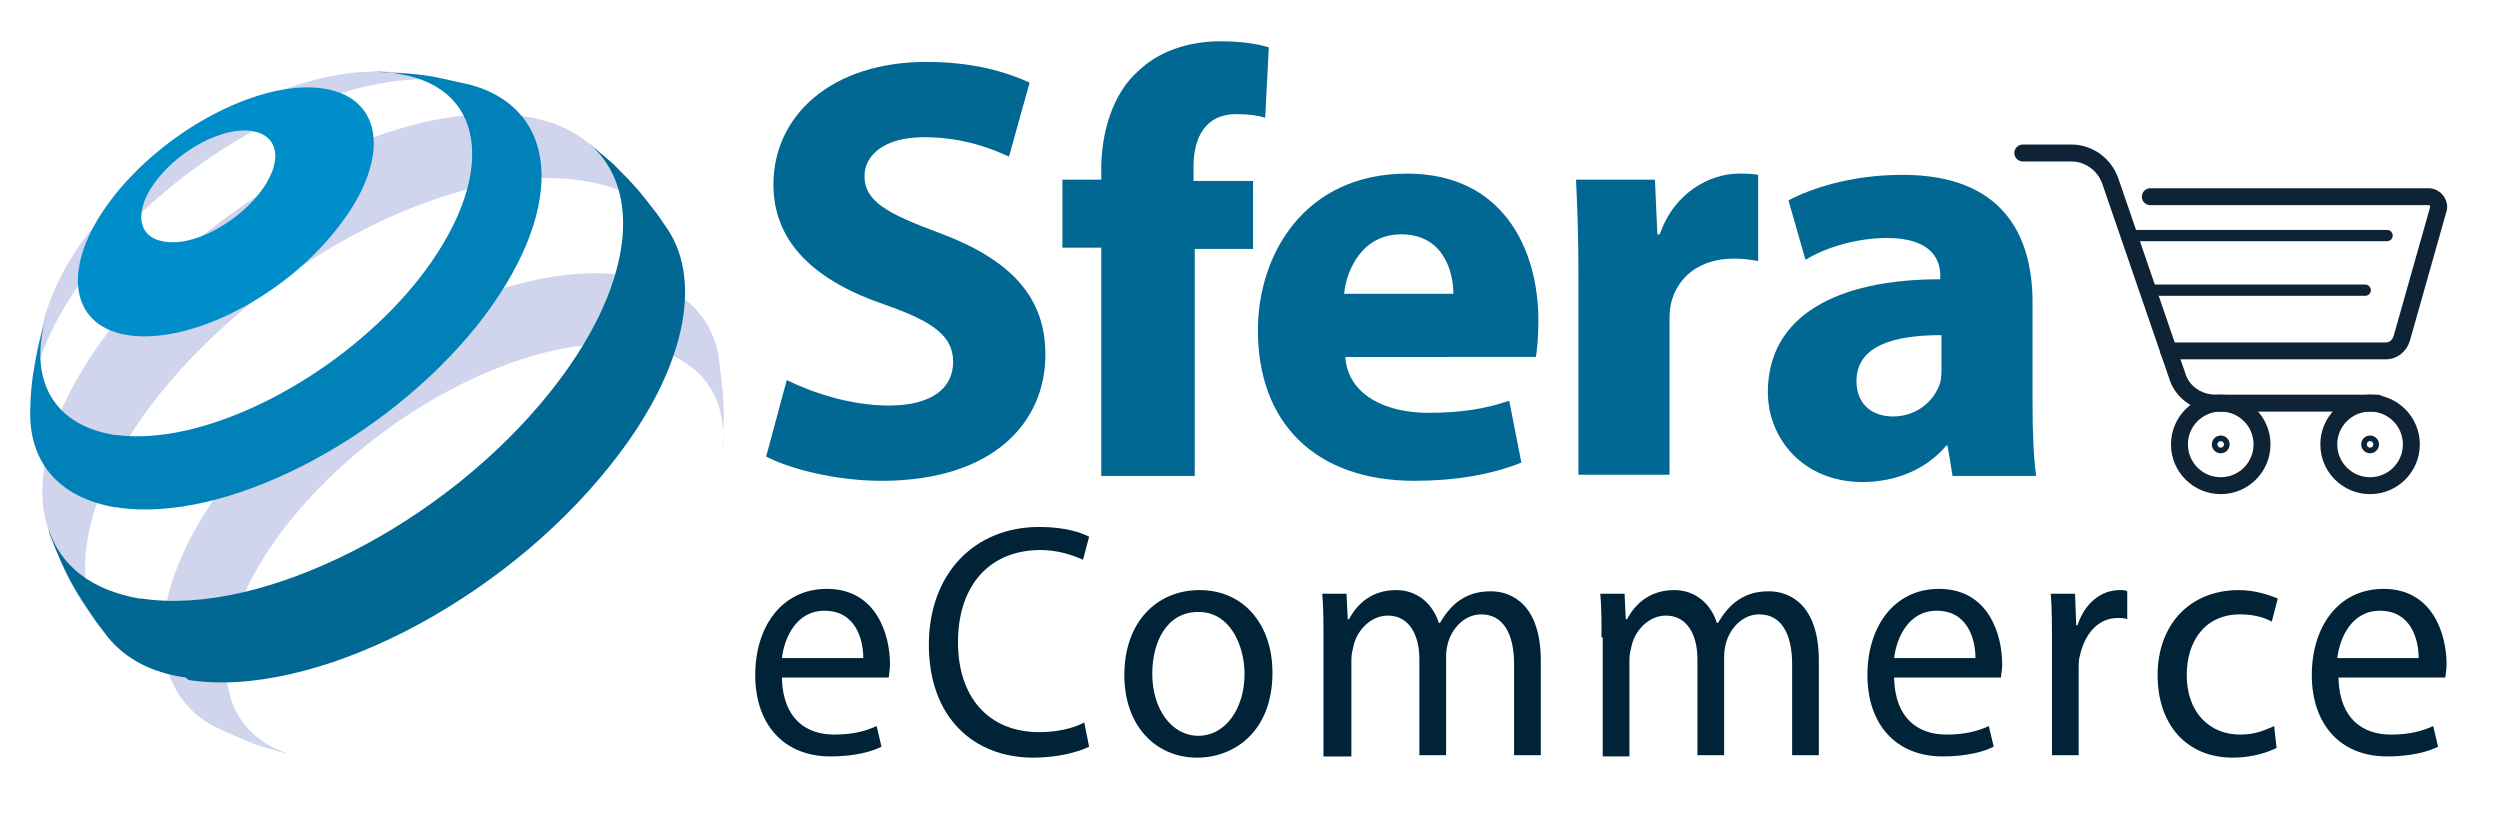
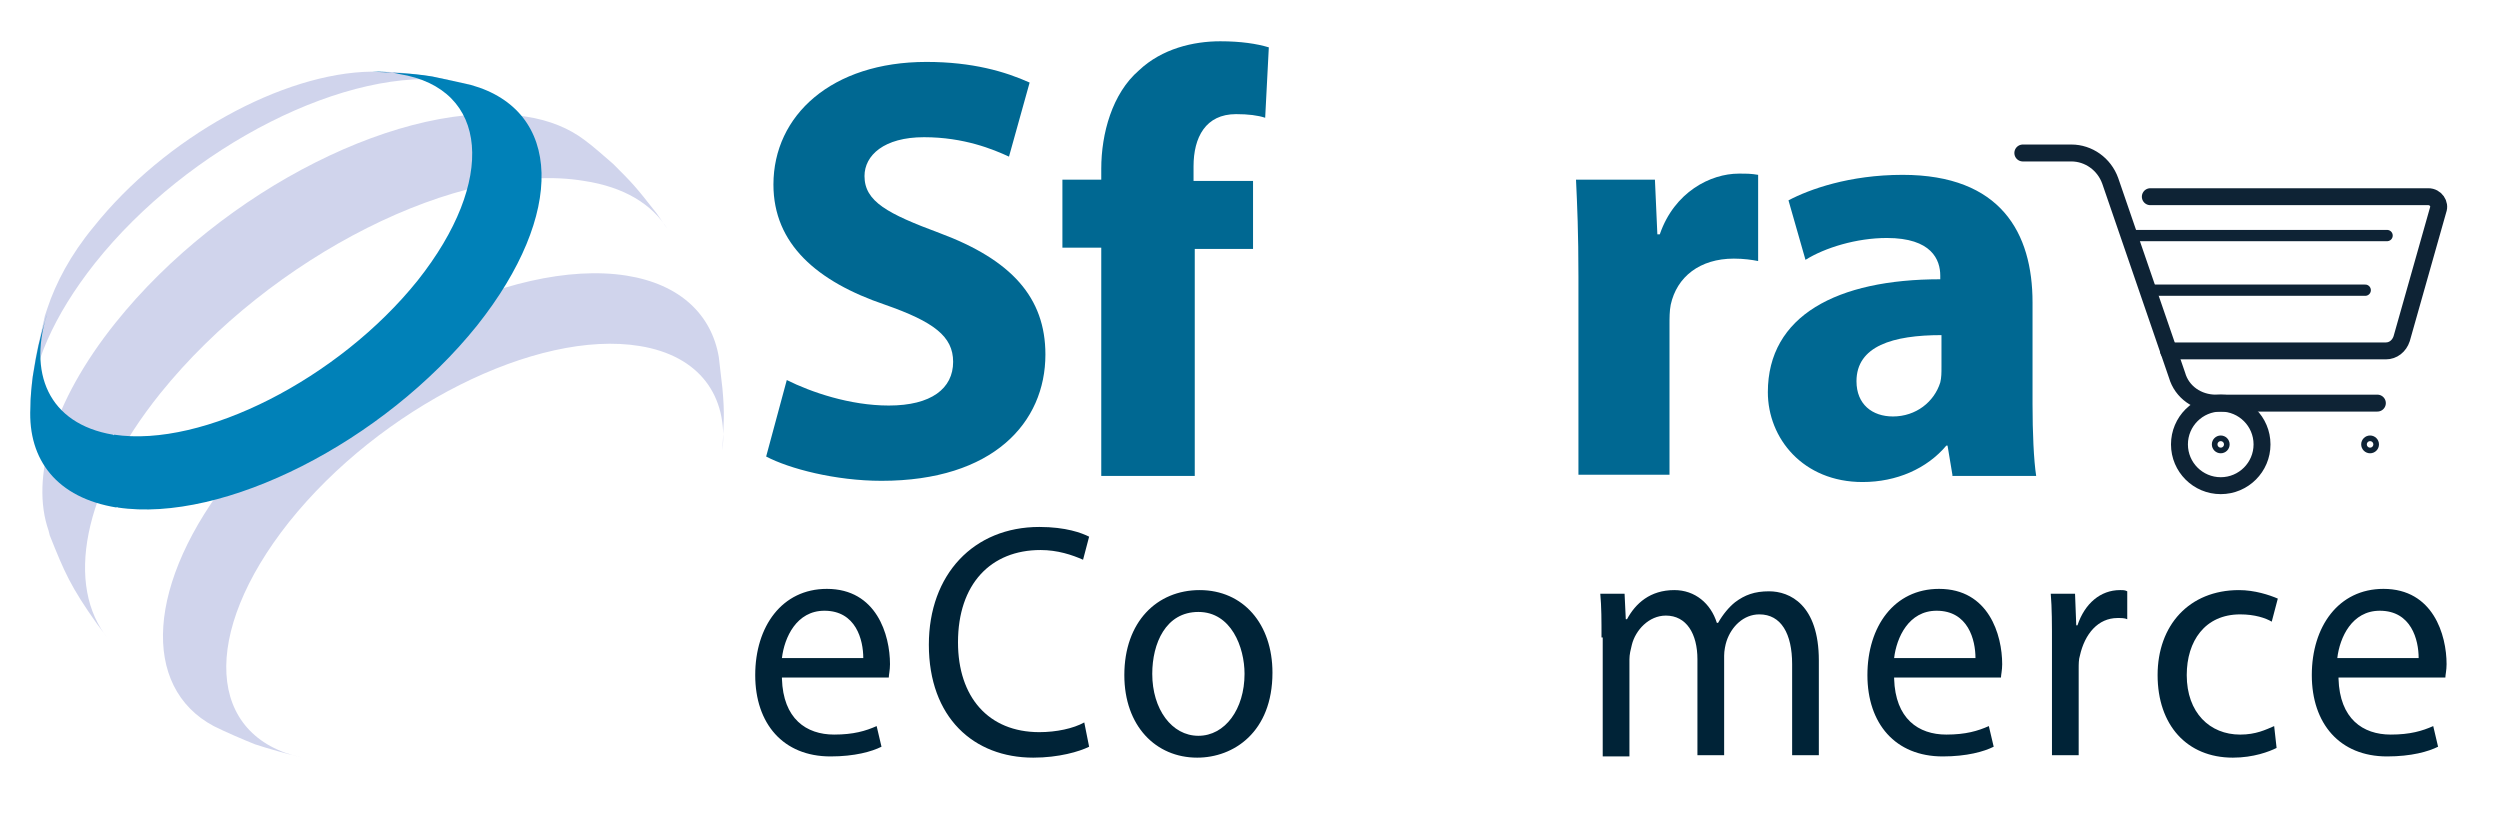
<svg xmlns="http://www.w3.org/2000/svg" version="1.1" id="Livello_1" x="0px" y="0px" viewBox="0 0 205.9 68.1" style="enable-background:new 0 0 205.9 68.1;" xml:space="preserve">
  <style type="text/css">
	.st0{fill:#006892;}
	.st1{fill:#002337;}
	.st2{fill:#D0D4EC;}
	.st3{fill:#008ECB;}
	.st4{fill:#0081B8;}
	.st5{fill:none;stroke:#0E2335;stroke-width:1.394;stroke-linecap:round;stroke-miterlimit:10;}
	.st6{fill:none;stroke:#0E2335;stroke-width:0.465;stroke-linecap:round;stroke-miterlimit:10;}
	.st7{fill:none;stroke:#0E2335;stroke-width:0.929;stroke-linecap:round;stroke-miterlimit:10;}
</style>
  <g>
    <path class="st0" d="M64.8,31.3c2,1,5.2,2.1,8.4,2.1c3.5,0,5.3-1.4,5.3-3.6c0-2.1-1.6-3.3-5.6-4.7c-5.6-1.9-9.2-5-9.2-9.9   c0-5.7,4.8-10.1,12.6-10.1c3.8,0,6.5,0.8,8.5,1.7l-1.7,6.1c-1.3-0.6-3.7-1.6-7-1.6s-4.9,1.5-4.9,3.2c0,2.1,1.9,3.1,6.2,4.7   c5.9,2.2,8.7,5.3,8.7,10c0,5.6-4.3,10.4-13.5,10.4c-3.8,0-7.6-1-9.5-2L64.8,31.3z" />
    <path class="st0" d="M90.7,39.1V20.4h-3.2v-5.6h3.2v-0.9c0-2.9,0.9-6.2,3.1-8.1c1.9-1.8,4.5-2.4,6.7-2.4c1.7,0,3,0.2,4,0.5   l-0.3,5.8c-0.6-0.2-1.4-0.3-2.4-0.3c-2.5,0-3.5,1.9-3.5,4.3v1.2h4.9v5.6h-4.8v18.7H90.7z" />
-     <path class="st0" d="M110.8,29.4c0.2,3.1,3.3,4.6,6.8,4.6c2.6,0,4.7-0.3,6.7-1l1,5.1c-2.5,1-5.5,1.5-8.8,1.5   c-8.2,0-12.9-4.8-12.9-12.4c0-6.2,3.8-12.9,12.3-12.9c7.8,0,10.8,6.1,10.8,12.1c0,1.3-0.1,2.4-0.2,3H110.8z M119.7,24.2   c0-1.8-0.8-4.9-4.3-4.9c-3.2,0-4.5,2.9-4.7,4.9H119.7z" />
    <path class="st0" d="M130,22.8c0-3.6-0.1-5.9-0.2-8h6.5l0.2,4.5h0.2c1.2-3.5,4.2-5,6.5-5c0.7,0,1,0,1.6,0.1v7.1   c-0.5-0.1-1.2-0.2-2-0.2c-2.8,0-4.7,1.5-5.2,3.8c-0.1,0.5-0.1,1.1-0.1,1.7v12.3H130V22.8z" />
    <path class="st0" d="M160.8,39.1l-0.4-2.4h-0.1c-1.6,1.9-4.1,3-6.9,3c-4.9,0-7.8-3.6-7.8-7.4c0-6.3,5.7-9.3,14.2-9.3v-0.3   c0-1.3-0.7-3.1-4.4-3.1c-2.5,0-5.1,0.8-6.7,1.8l-1.4-4.9c1.7-0.9,5-2.1,9.4-2.1c8.1,0,10.7,4.8,10.7,10.5v8.4   c0,2.3,0.1,4.6,0.3,5.9H160.8z M159.9,27.6c-4,0-7,0.9-7,3.8c0,1.9,1.3,2.9,3,2.9c1.9,0,3.4-1.2,3.9-2.8c0.1-0.4,0.1-0.8,0.1-1.3   V27.6z" />
  </g>
  <g>
    <path class="st1" d="M64.4,55.9c0.1,3.3,2,4.6,4.3,4.6c1.6,0,2.6-0.3,3.5-0.7l0.4,1.7c-0.8,0.4-2.2,0.8-4.2,0.8   c-3.9,0-6.2-2.7-6.2-6.7s2.2-7.1,5.9-7.1c4.1,0,5.2,3.8,5.2,6.2c0,0.5-0.1,0.9-0.1,1.1H64.4z M71.1,54.2c0-1.5-0.6-3.9-3.2-3.9   c-2.3,0-3.3,2.2-3.5,3.9H71.1z" />
    <path class="st1" d="M89.7,61.5c-0.8,0.4-2.5,0.9-4.6,0.9c-4.9,0-8.6-3.3-8.6-9.3c0-5.8,3.7-9.7,9.1-9.7c2.2,0,3.5,0.5,4.1,0.8   l-0.5,1.9c-0.9-0.4-2.1-0.8-3.5-0.8c-4.1,0-6.8,2.8-6.8,7.6c0,4.5,2.5,7.4,6.7,7.4c1.4,0,2.8-0.3,3.7-0.8L89.7,61.5z" />
    <path class="st1" d="M104.8,55.4c0,4.9-3.2,7-6.2,7c-3.4,0-6-2.6-6-6.8c0-4.4,2.7-7,6.2-7C102.4,48.6,104.8,51.4,104.8,55.4z    M94.9,55.5c0,2.9,1.6,5.1,3.8,5.1c2.2,0,3.8-2.2,3.8-5.1c0-2.2-1.1-5.1-3.8-5.1C96,50.4,94.9,53,94.9,55.5z" />
-     <path class="st1" d="M109,52.5c0-1.4,0-2.5-0.1-3.6h2L111,51h0.1c0.7-1.3,1.9-2.4,3.9-2.4c1.7,0,3,1.1,3.5,2.7h0.1   c0.4-0.7,0.9-1.3,1.4-1.7c0.8-0.6,1.6-0.9,2.8-0.9c1.7,0,4.1,1.1,4.1,5.7v7.8h-2.2v-7.5c0-2.5-0.9-4.1-2.7-4.1   c-1.3,0-2.3,1-2.7,2.2c-0.1,0.3-0.2,0.8-0.2,1.2v8.2h-2.2v-7.9c0-2.1-0.9-3.6-2.6-3.6c-1.4,0-2.5,1.2-2.8,2.4   c-0.1,0.4-0.2,0.8-0.2,1.2v8H109V52.5z" />
    <path class="st1" d="M131.9,52.5c0-1.4,0-2.5-0.1-3.6h2l0.1,2.1h0.1c0.7-1.3,1.9-2.4,3.9-2.4c1.7,0,3,1.1,3.5,2.7h0.1   c0.4-0.7,0.9-1.3,1.4-1.7c0.8-0.6,1.6-0.9,2.8-0.9c1.7,0,4.1,1.1,4.1,5.7v7.8h-2.2v-7.5c0-2.5-0.9-4.1-2.7-4.1   c-1.3,0-2.3,1-2.7,2.2c-0.1,0.3-0.2,0.8-0.2,1.2v8.2h-2.2v-7.9c0-2.1-0.9-3.6-2.6-3.6c-1.4,0-2.5,1.2-2.8,2.4   c-0.1,0.4-0.2,0.8-0.2,1.2v8h-2.2V52.5z" />
    <path class="st1" d="M156,55.9c0.1,3.3,2,4.6,4.3,4.6c1.6,0,2.6-0.3,3.5-0.7l0.4,1.7c-0.8,0.4-2.2,0.8-4.2,0.8   c-3.9,0-6.2-2.7-6.2-6.7s2.2-7.1,5.9-7.1c4.1,0,5.2,3.8,5.2,6.2c0,0.5-0.1,0.9-0.1,1.1H156z M162.7,54.2c0-1.5-0.6-3.9-3.2-3.9   c-2.3,0-3.3,2.2-3.5,3.9H162.7z" />
    <path class="st1" d="M169,53c0-1.6,0-2.9-0.1-4.1h2l0.1,2.6h0.1c0.6-1.8,1.9-2.9,3.5-2.9c0.3,0,0.4,0,0.6,0.1v2.3   c-0.2-0.1-0.5-0.1-0.8-0.1c-1.6,0-2.7,1.3-3.1,3.1c-0.1,0.3-0.1,0.7-0.1,1.1v7.1H169V53z" />
    <path class="st1" d="M187.5,61.6c-0.6,0.3-1.9,0.8-3.6,0.8c-3.8,0-6.2-2.7-6.2-6.8c0-4.1,2.6-7,6.7-7c1.3,0,2.5,0.4,3.2,0.7   l-0.5,1.9c-0.5-0.3-1.4-0.6-2.6-0.6c-2.9,0-4.4,2.2-4.4,5c0,3.1,1.9,4.9,4.4,4.9c1.3,0,2.1-0.4,2.8-0.7L187.5,61.6z" />
    <path class="st1" d="M192.6,55.9c0.1,3.3,2,4.6,4.3,4.6c1.6,0,2.6-0.3,3.5-0.7l0.4,1.7c-0.8,0.4-2.2,0.8-4.2,0.8   c-3.9,0-6.2-2.7-6.2-6.7s2.2-7.1,5.9-7.1c4.1,0,5.2,3.8,5.2,6.2c0,0.5-0.1,0.9-0.1,1.1H192.6z M199.2,54.2c0-1.5-0.6-3.9-3.2-3.9   c-2.3,0-3.3,2.2-3.5,3.9H199.2z" />
  </g>
  <g>
    <path class="st2" d="M55,18.9l-0.9-1.3c-1.8-2.3-2-2.5-3.6-4.1c-0.7-0.6-1.7-1.5-2.4-2c-1.2-0.9-2.8-1.6-4.8-1.9   c-9.9-1.6-25,6-33.8,17c-5.2,6.5-7,12.8-5.5,17.1l0.1,0.4c1.2,3,1.7,4.2,3.9,7.3l0.9,1.2c-3.5-4.3-2.2-12.1,4.3-20.2   c9.1-11.3,24.7-19.2,34.9-17.5C51.4,15.4,53.7,16.8,55,18.9" />
    <path class="st2" d="M38.8,7c-0.9-0.2-2.2-0.5-3.2-0.7c-2.4-0.3-2.8-0.4-5-0.4c-7.3,0.1-17,5.4-22.9,12.8c-1.9,2.3-3.1,4.6-3.8,6.7   l-0.2,0.6C3.2,28.3,3,28.8,2.7,31c-0.1,0.8-0.2,1.8-0.2,2.6c0.1-3.4,1.9-7.6,5.3-11.9c7.7-9.7,21-16.4,29.7-15   C38,6.8,38.4,6.9,38.8,7" />
    <path class="st2" d="M59.5,37.1c0.1-2.5,0.2-2.9,0-5.1c-0.1-0.8-0.2-1.8-0.3-2.6c-0.6-3.5-3.2-6-7.6-6.7c-9.5-1.5-24,5.8-32.4,16.3   C12,48,11.6,56.6,17.6,59.8c1,0.5,2.4,1.1,3.4,1.5c1.2,0.4,2.7,0.8,3.9,1.1C17,60.7,16.5,52.2,23.8,43c7.5-9.4,20.4-15.9,28.9-14.5   C57.6,29.3,60,32.6,59.5,37.1" />
-     <path class="st0" d="M15.5,56c10.2,1.6,25.7-6.3,34.7-17.6c6.2-7.7,7.7-15.1,4.8-19.5l-0.9-1.3c-1.4-1.8-1.6-2.1-3.6-4.1   c-0.6-0.5-1.3-1.1-2-1.7c4.6,3.9,3.6,12-3.2,20.5c-8.7,10.9-23.7,18.5-33.6,17c0,0-0.1,0-0.2,0c-4-0.7-6.5-2.7-7.5-5.7l0.1,0.4   c1.4,3.6,2.1,4.7,3.9,7.3l0.9,1.2c1.4,1.7,3.5,2.9,6.4,3.3C15.3,55.9,15.5,55.9,15.5,56" />
    <g>
-       <path class="st3" d="M10.5,27.6C10.5,27.5,10.6,27.5,10.5,27.6c5.1,0.8,12.8-3.1,17.2-8.7c4.5-5.6,4-10.8-1-11.6    c-5-0.8-12.7,3.1-17.2,8.7C5,21.6,5.5,26.8,10.5,27.6 M13,14.7c2-2.5,5.5-4.3,7.8-3.9c2.3,0.4,2.5,2.7,0.5,5.2    c-2,2.5-5.5,4.3-7.7,3.9c0,0.1-0.1,0.1,0,0C11.2,19.6,11,17.2,13,14.7" />
      <path class="st4" d="M9.6,41.8c0-0.1,0.1,0,0.1,0c8.7,1.3,21.9-5.4,29.6-15c7.3-9.2,7-17.7-0.5-19.8c-0.9-0.2-2.2-0.5-3.2-0.7    c-1.8-0.3-3.2-0.3-5-0.4c0.8,0,1.5,0,2.3,0.2c7.4,1.2,8,8.8,1.5,17c-6.5,8.1-17.7,13.8-25,12.7c0,0.1-0.1,0-0.1,0    C4,34.9,2.2,30.7,4,25.5l-0.2,0.6c-0.6,2.1-0.7,2.5-1.1,4.9c-0.1,0.8-0.2,1.8-0.2,2.6C2.3,37.9,4.7,41,9.6,41.8" />
    </g>
  </g>
  <g>
-     <circle class="st5" cx="195.2" cy="36.6" r="3.4" />
    <path class="st5" d="M195.8,33.2h-13.3c-1.5,0-2.8-0.9-3.2-2.3l-5.5-16c-0.5-1.4-1.8-2.3-3.2-2.3h-4" />
    <circle class="st6" cx="195.2" cy="36.6" r="0.5" />
    <g>
      <circle class="st5" cx="182.9" cy="36.6" r="3.4" />
      <circle class="st6" cx="182.9" cy="36.6" r="0.5" />
    </g>
    <g>
      <path class="st5" d="M178.6,28.9h17.9c0.6,0,1.1-0.4,1.3-1l3-10.6c0.2-0.5-0.2-1.1-0.8-1.1h-22.9" />
    </g>
    <line class="st7" x1="196.6" y1="19.4" x2="175.3" y2="19.4" />
    <line class="st7" x1="194.8" y1="23.9" x2="176.8" y2="23.9" />
  </g>
</svg>